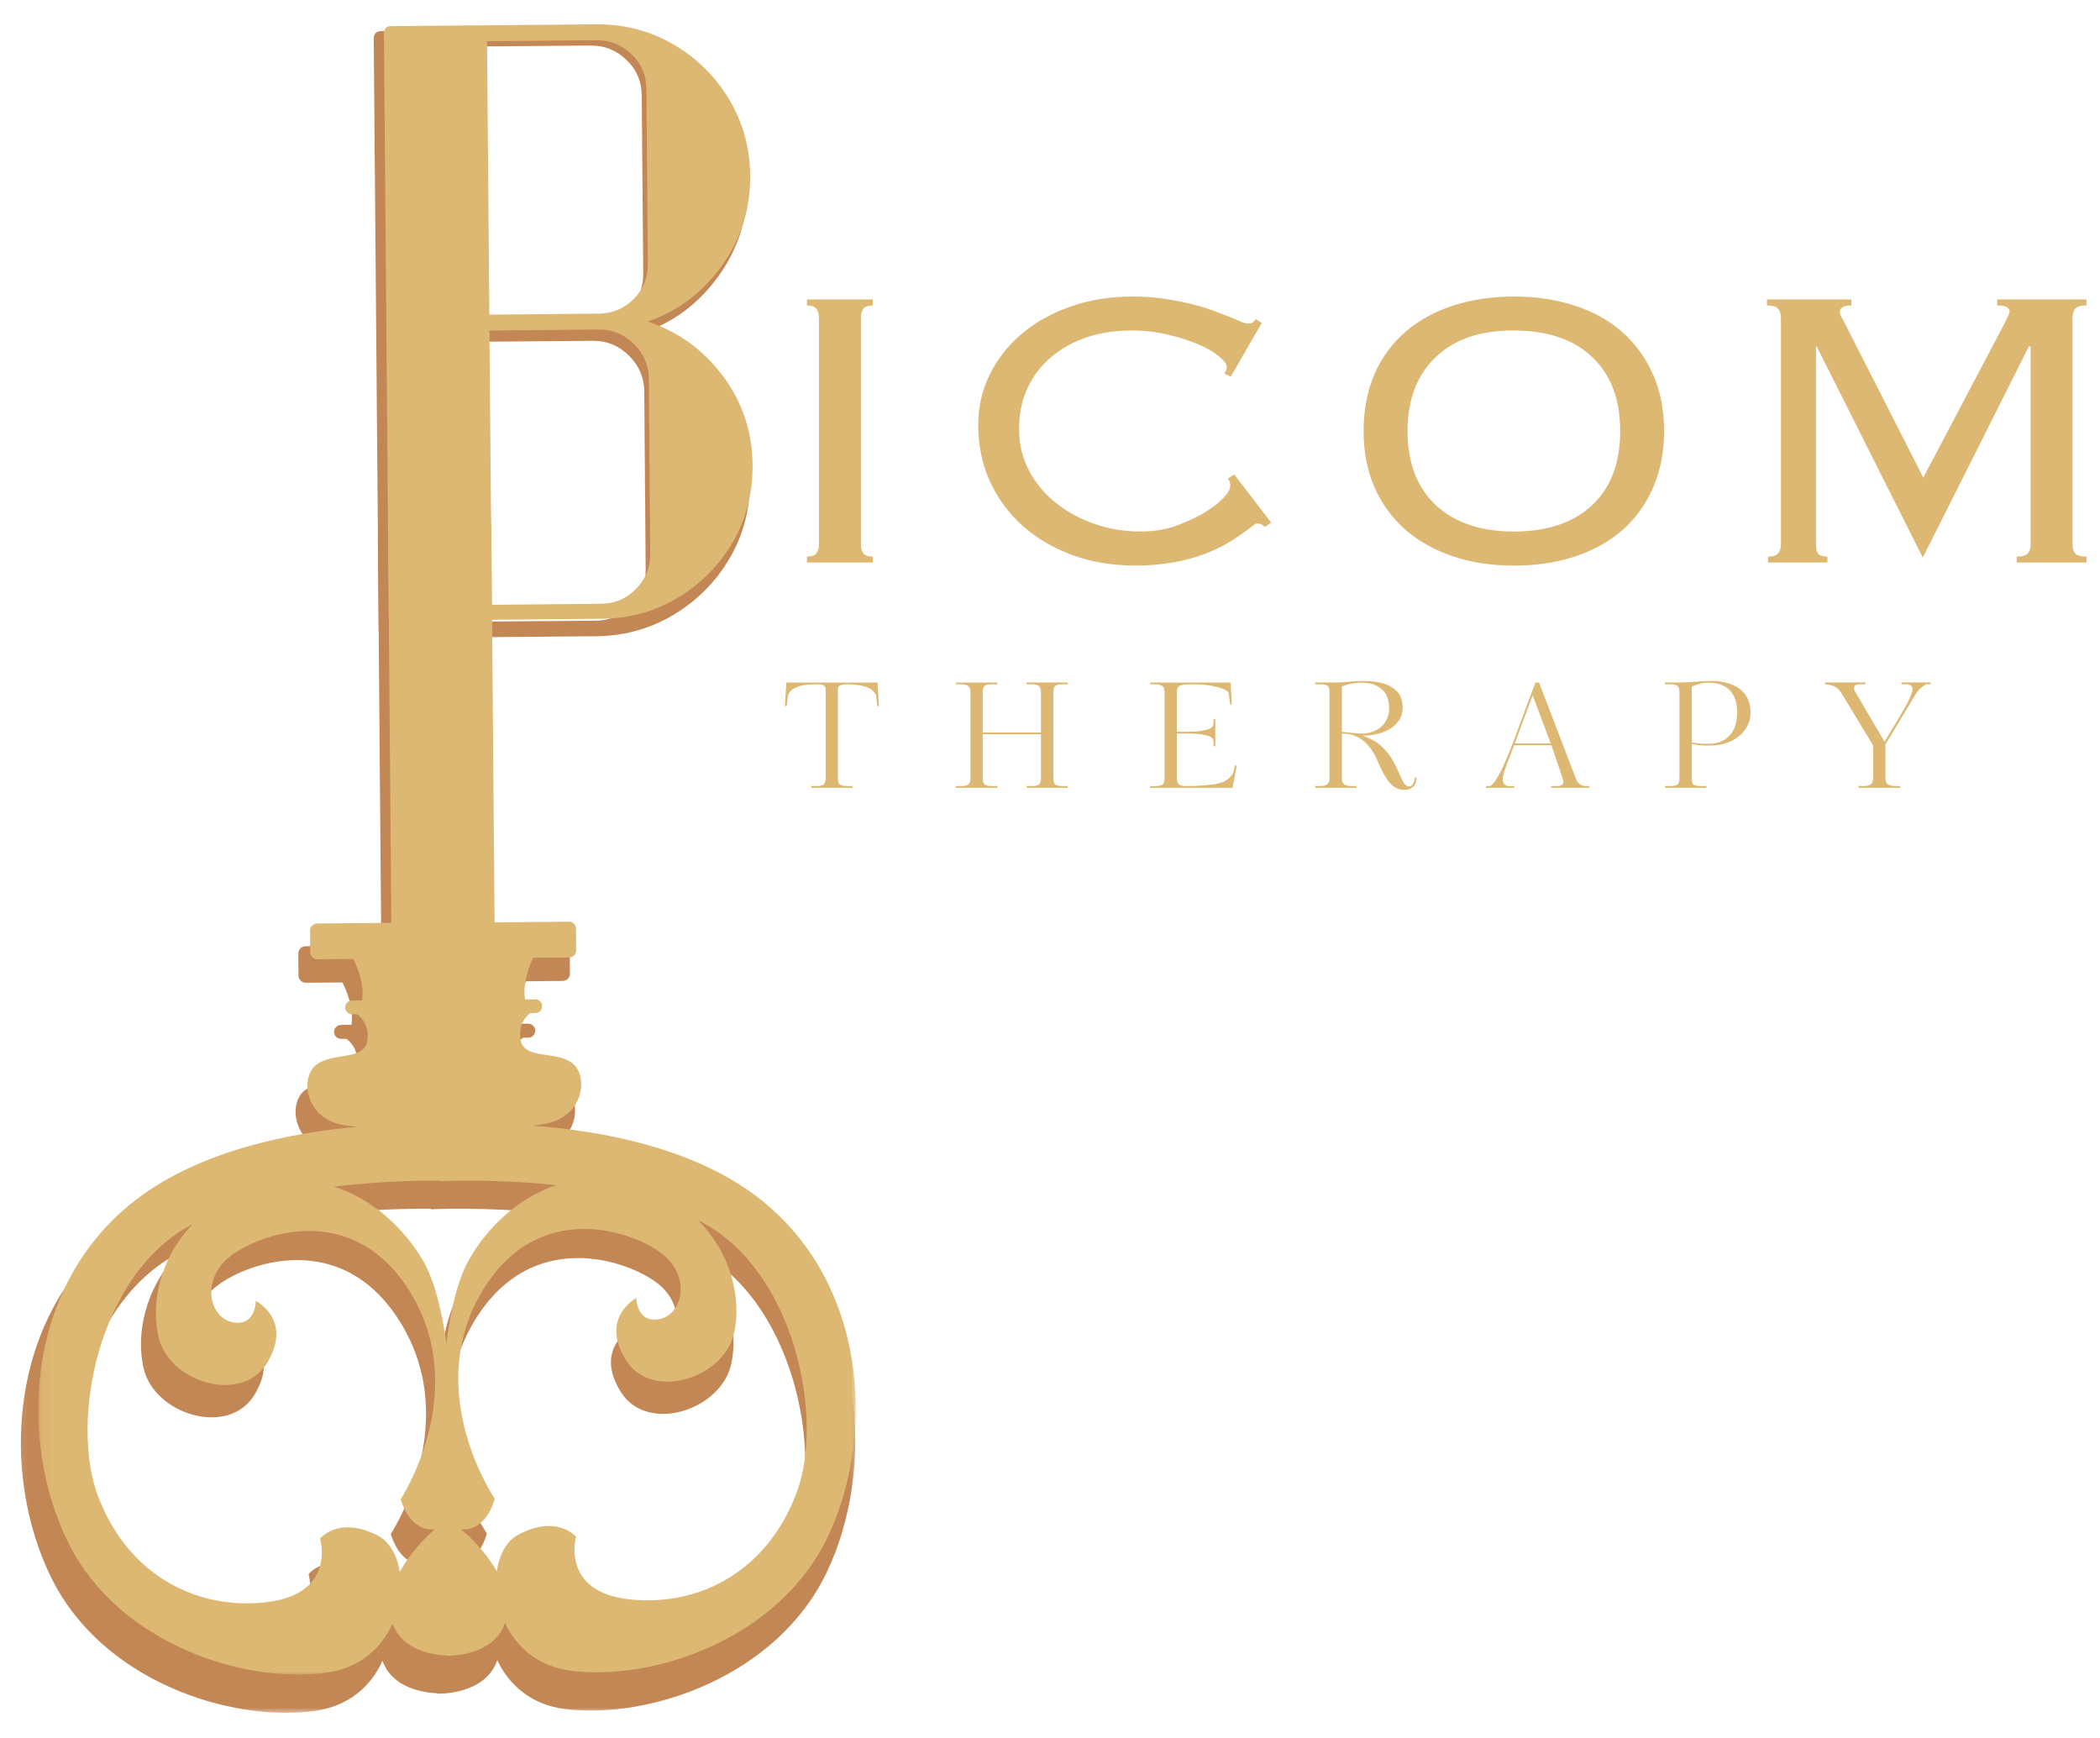
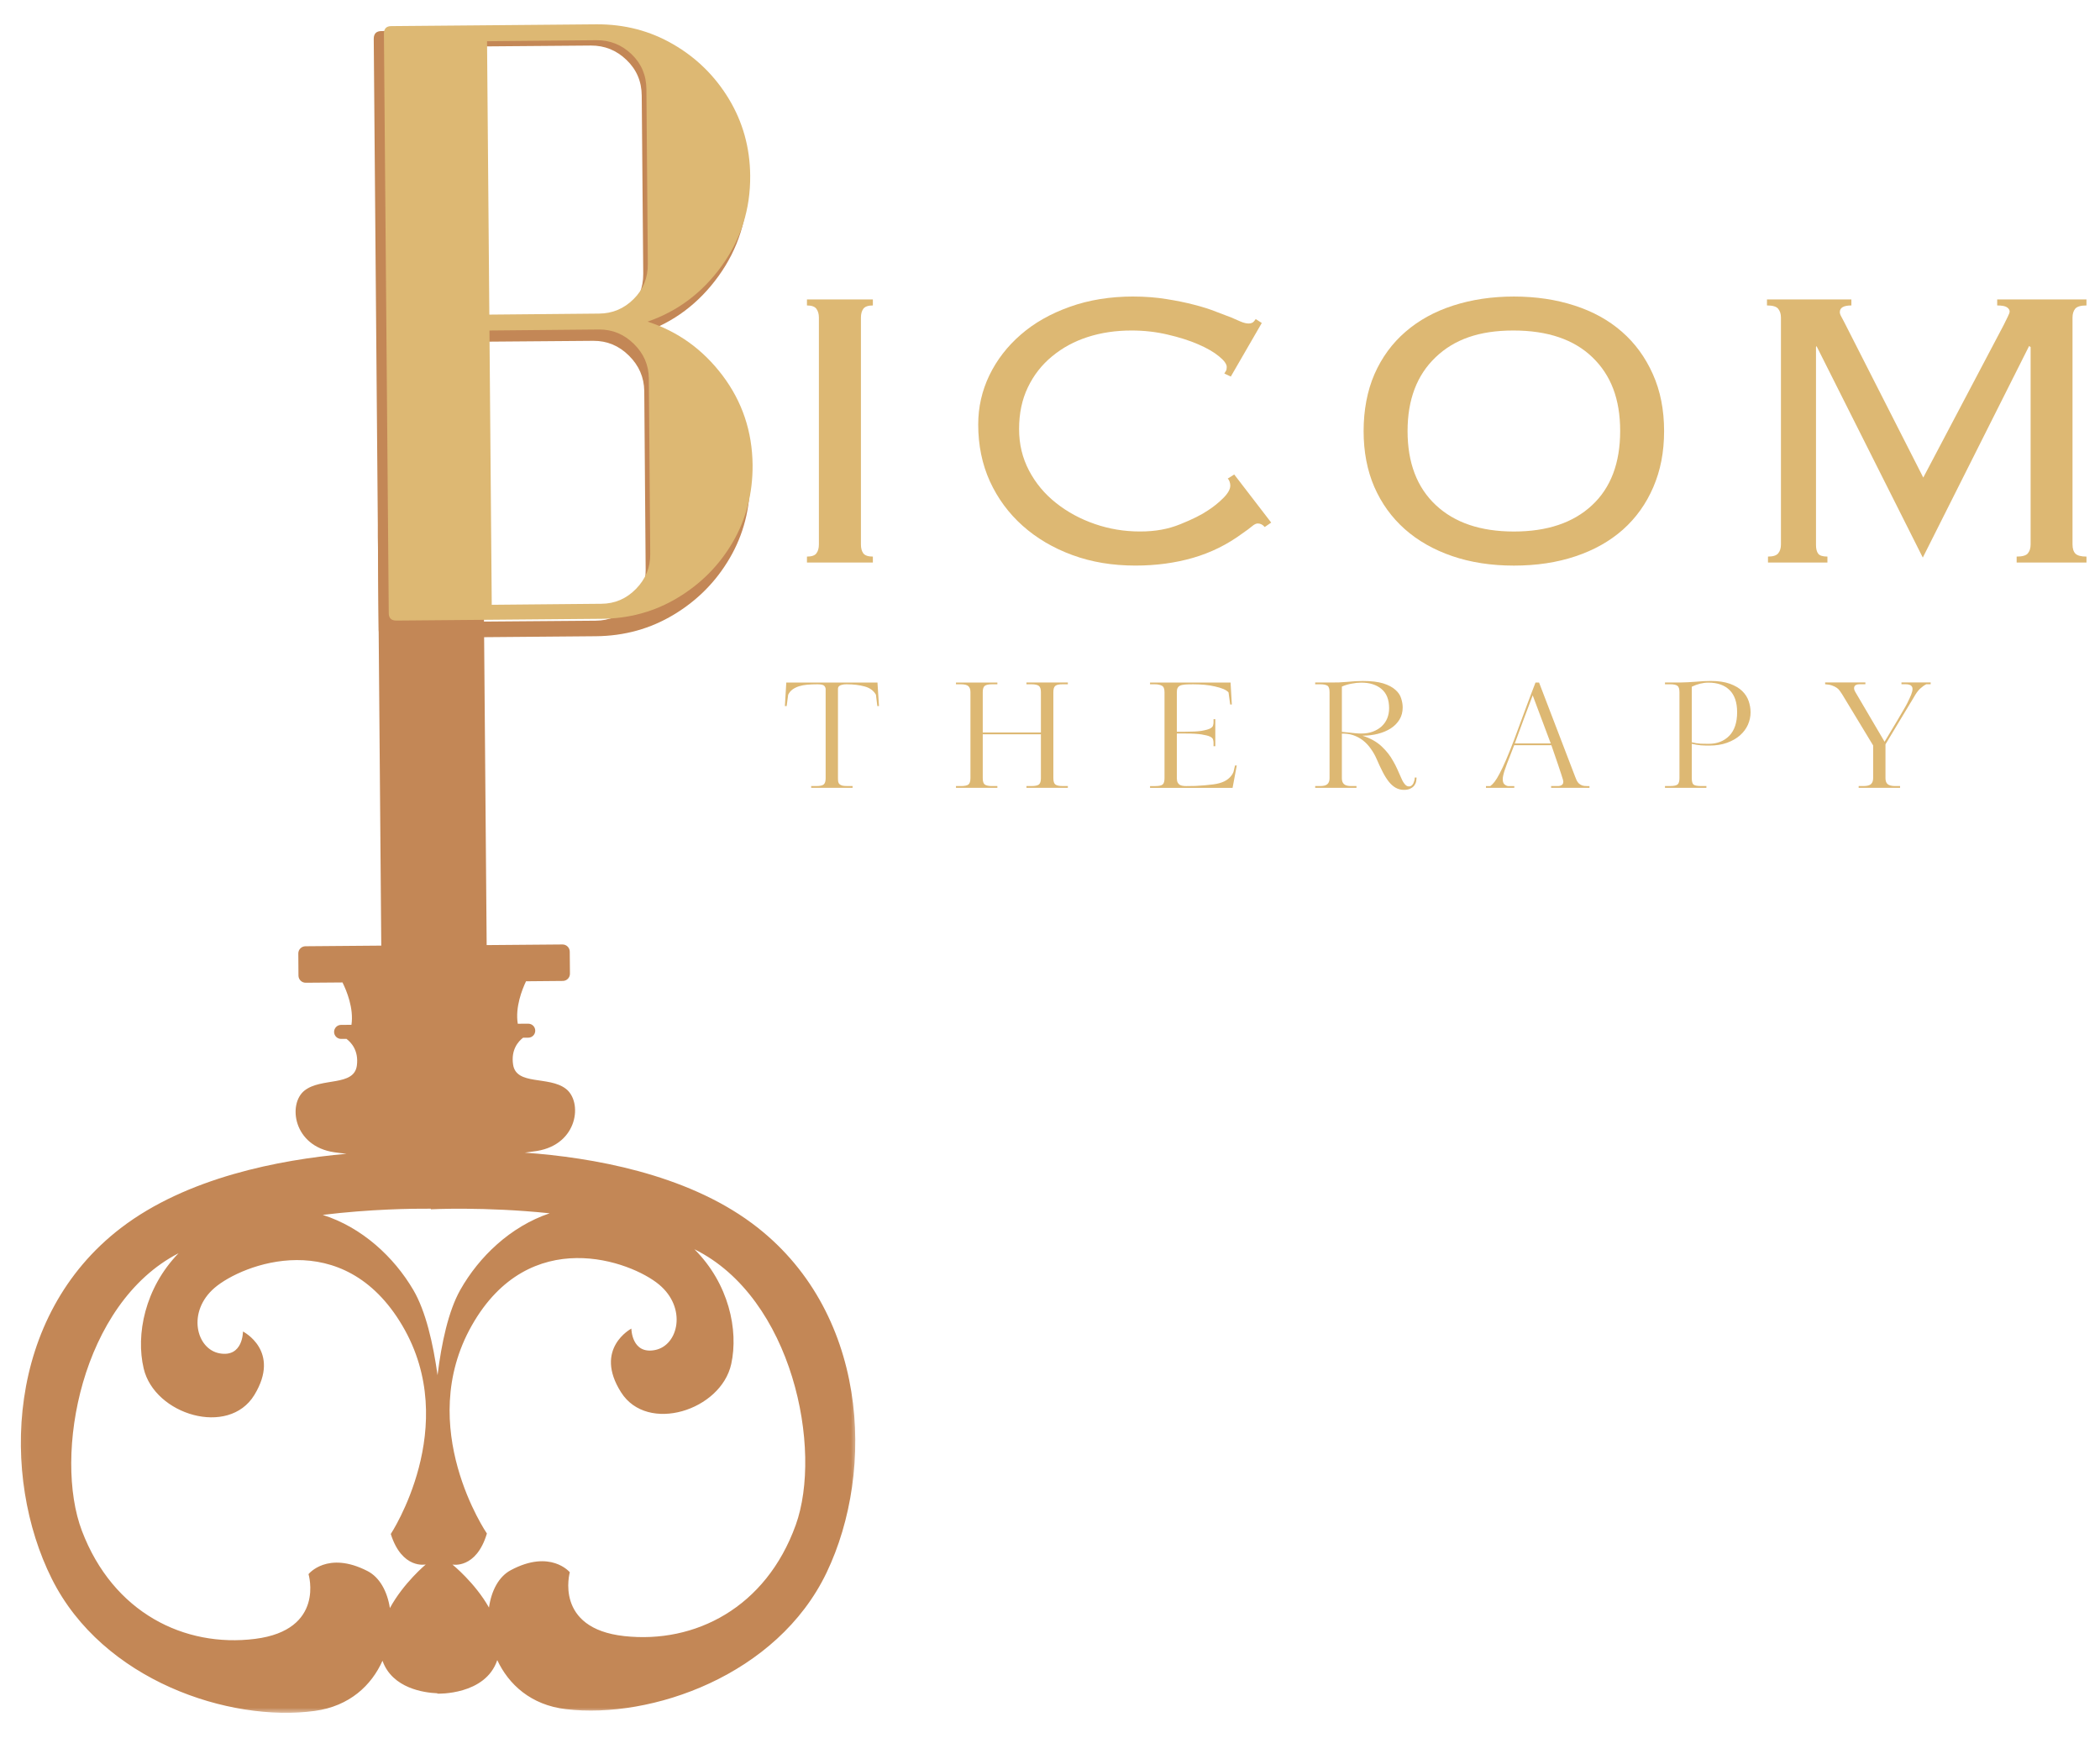
<svg xmlns="http://www.w3.org/2000/svg" width="174" height="144" viewBox="0 0 174 144" fill="none">
  <mask id="mask0_6_389" style="mask-type:luminance" maskUnits="userSpaceOnUse" x="1" y="43" width="71" height="100">
    <path d="M71.105 43.268H1.065V142.432H71.105V43.268Z" fill="white" />
  </mask>
  <g mask="url(#mask0_6_389)">
    <mask id="mask1_6_389" style="mask-type:luminance" maskUnits="userSpaceOnUse" x="0" y="43" width="73" height="100">
      <path d="M72.021 43.741L0.042 44.345L0.866 142.88L72.845 142.276L72.021 43.741Z" fill="white" />
    </mask>
    <g mask="url(#mask1_6_389)">
      <mask id="mask2_6_389" style="mask-type:luminance" maskUnits="userSpaceOnUse" x="-2" y="-42" width="75" height="185">
        <path d="M72.834 142.281L0.055 142.885L-1.463 -40.563L71.313 -41.17L72.834 142.281Z" fill="white" />
      </mask>
      <g mask="url(#mask2_6_389)">
        <path d="M4.293 130.812C8.521 139.268 19.028 142.714 26.076 141.76C28.972 141.367 30.787 139.631 31.692 137.602C32.508 139.902 35.159 140.252 36.238 140.297V140.329C36.238 140.329 40.218 140.477 41.202 137.549C42.142 139.562 43.986 141.27 46.885 141.613C53.949 142.451 64.398 138.83 68.486 130.305C72.573 121.778 71.937 108.492 62.296 101.348C56.756 97.242 49.047 95.901 43.486 95.503C43.839 95.458 44.18 95.411 44.501 95.361C47.902 94.804 48.295 91.284 46.88 90.207C45.467 89.129 42.773 89.959 42.513 88.204C42.326 86.96 42.957 86.275 43.341 85.98L43.775 85.978C44.094 85.975 44.351 85.714 44.349 85.392C44.346 85.071 44.085 84.816 43.764 84.818L42.902 84.823C42.676 83.46 43.26 81.985 43.586 81.303L46.632 81.276C46.961 81.274 47.227 81.005 47.224 80.675L47.208 78.847C47.206 78.518 46.934 78.251 46.606 78.254L40.324 78.306L39.645 -3.685L40.818 -3.696C41.149 -3.698 41.414 -3.97 41.412 -4.299L41.4 -5.846C41.398 -6.175 41.126 -6.442 40.797 -6.439L39.621 -6.428L39.614 -7.379L45.919 -7.43L45.851 -15.659L49.234 -15.686L49.302 -7.46L55.887 -7.515L55.779 -20.453L39.506 -20.319L39.499 -21.513L55.77 -21.649L55.664 -34.588L49.077 -34.532L49.145 -26.306L45.764 -26.277L45.696 -34.504L39.391 -34.451L39.378 -36.069L38.452 -36.062C39.57 -36.723 40.04 -37.743 38.896 -39.089C37.833 -40.339 35.789 -40.494 35.132 -40.512C35.097 -40.525 35.063 -40.535 35.029 -40.541C35.029 -40.541 32.324 -40.573 31.073 -39.049C29.952 -37.684 30.438 -36.672 31.567 -36.029L30.644 -36.021L30.888 -6.384L29.712 -6.373C29.384 -6.371 29.117 -6.099 29.12 -5.77L29.133 -4.224C29.135 -3.895 29.404 -3.628 29.736 -3.631L30.912 -3.642L31.591 78.35L25.309 78.402C24.977 78.405 24.712 78.677 24.717 79.006L24.73 80.832C24.732 81.164 25.004 81.428 25.332 81.425L28.378 81.401C28.715 82.078 29.325 83.544 29.12 84.912L28.258 84.917C27.937 84.919 27.679 85.183 27.682 85.504C27.684 85.824 27.948 86.081 28.267 86.079L28.704 86.074C29.091 86.363 29.732 87.036 29.569 88.284C29.338 90.042 26.628 89.256 25.231 90.358C23.837 91.459 24.286 94.972 27.696 95.471C28.019 95.518 28.361 95.56 28.714 95.597C23.164 96.089 15.477 97.557 10.005 101.754C0.479 109.061 0.063 122.355 4.293 130.812ZM35.691 100.146C35.693 100.18 35.697 100.196 35.697 100.196C35.697 100.196 40.159 99.965 45.544 100.528C42.295 101.62 39.688 104.131 38.138 106.874C37.147 108.634 36.578 111.306 36.254 113.939C35.886 111.304 35.273 108.627 34.247 106.882C32.653 104.163 30.006 101.694 26.739 100.66C30.677 100.18 34.128 100.135 35.691 100.146ZM65.926 126.371C63.456 133.211 57.581 136.197 51.733 135.56C45.882 134.922 47.214 130.271 47.214 130.271C47.214 130.271 45.616 128.332 42.316 130.1C41.326 130.63 40.711 131.797 40.516 133.196C39.356 131.135 37.486 129.631 37.486 129.631C37.486 129.631 39.454 130.037 40.343 127.06C40.343 127.06 34.319 118.248 39.093 109.821C43.868 101.397 52.265 104.49 54.599 106.424C56.933 108.356 56.219 111.473 54.276 111.857C52.329 112.242 52.313 110.081 52.313 110.081C52.313 110.081 49.159 111.737 51.461 115.362C53.647 118.807 59.74 116.859 60.587 113.019C61.207 110.197 60.384 106.345 57.537 103.507C65.674 107.526 68.195 120.087 65.927 126.372L65.926 126.371ZM14.795 103.836C11.997 106.718 11.239 110.588 11.907 113.396C12.814 117.223 18.939 119.069 21.07 115.589C23.311 111.924 20.131 110.322 20.131 110.322C20.131 110.322 20.149 112.485 18.196 112.132C16.244 111.778 15.482 108.672 17.784 106.701C20.084 104.733 28.427 101.497 33.342 109.842C38.255 118.187 32.379 127.099 32.379 127.099C33.315 130.061 35.278 129.624 35.278 129.624C35.278 129.624 33.431 131.161 32.305 133.239C32.09 131.845 31.453 130.686 30.455 130.172C27.125 128.459 25.563 130.425 25.563 130.425C25.563 130.425 26.97 135.055 21.13 135.79C15.292 136.523 9.371 133.635 6.787 126.837C4.414 120.591 6.726 107.99 14.795 103.837V103.836Z" fill="#C38756" />
      </g>
    </g>
  </g>
  <path d="M32.03 52.862C31.602 52.862 31.383 52.646 31.378 52.219L30.967 3.217C30.967 2.79 31.18 2.574 31.609 2.574L39.038 2.511C39.011 2.511 39.011 2.511 39.038 2.511L48.95 2.427C51.313 2.405 53.477 2.969 55.444 4.113C57.414 5.259 58.984 6.808 60.158 8.762C61.329 10.709 61.926 12.867 61.947 15.234C61.968 18.074 61.16 20.625 59.527 22.886C57.899 25.141 55.812 26.707 53.266 27.576C55.826 28.406 57.941 29.923 59.611 32.13C61.279 34.338 62.126 36.86 62.148 39.697C62.169 42.109 61.606 44.291 60.464 46.243C59.328 48.19 57.784 49.75 55.834 50.923C53.89 52.097 51.735 52.693 49.373 52.715L32.031 52.862H32.03ZM48.961 3.774L39.691 3.848L39.88 26.974L49.151 26.9C50.288 26.895 51.261 26.487 52.077 25.677C52.898 24.863 53.303 23.864 53.297 22.684L53.172 7.927C53.164 6.747 52.743 5.761 51.909 4.965C51.081 4.164 50.099 3.769 48.962 3.774H48.961ZM39.891 28.313L40.081 51.502L49.351 51.428C50.488 51.422 51.467 51.004 52.288 50.174C53.109 49.339 53.511 48.351 53.498 47.213L53.382 32.392C53.365 31.262 52.942 30.284 52.108 29.462C51.28 28.64 50.298 28.234 49.162 28.239L39.891 28.313Z" fill="#C38756" />
  <mask id="mask3_6_389" style="mask-type:luminance" maskUnits="userSpaceOnUse" x="3" y="41" width="69" height="99">
-     <path d="M71.105 41.918H3.085V139.058H71.105V41.918Z" fill="white" />
-   </mask>
+     </mask>
  <g mask="url(#mask3_6_389)">
    <mask id="mask4_6_389" style="mask-type:luminance" maskUnits="userSpaceOnUse" x="1" y="42" width="72" height="98">
      <path d="M72.834 139.101L2.312 139.686L1.513 43.146L72.034 42.558L72.834 139.101Z" fill="white" />
    </mask>
    <g mask="url(#mask4_6_389)">
      <mask id="mask5_6_389" style="mask-type:luminance" maskUnits="userSpaceOnUse" x="0" y="-41" width="73" height="181">
        <path d="M71.341 -40.643L0.036 -40.045L1.539 139.694L72.844 139.096L71.341 -40.643Z" fill="white" />
      </mask>
      <g mask="url(#mask5_6_389)">
        <path d="M5.679 127.863C9.822 136.148 20.116 139.526 27.022 138.591C29.858 138.206 31.636 136.504 32.526 134.516C33.323 136.772 35.921 137.111 36.977 137.156V137.188C36.977 137.188 40.878 137.334 41.841 134.466C42.762 136.438 44.566 138.108 47.41 138.445C54.329 139.268 64.565 135.718 68.572 127.364C72.579 119.014 71.955 105.996 62.509 98.995C57.079 94.971 49.526 93.658 44.078 93.269C44.425 93.227 44.759 93.179 45.075 93.129C48.405 92.583 48.789 89.136 47.405 88.079C46.021 87.023 43.38 87.837 43.124 86.116C42.943 84.897 43.558 84.227 43.935 83.937L44.361 83.934C44.675 83.932 44.926 83.676 44.924 83.363C44.922 83.047 44.664 82.797 44.354 82.799L43.506 82.805C43.282 81.471 43.859 80.025 44.177 79.355L47.16 79.332C47.483 79.329 47.741 79.062 47.739 78.739L47.726 76.95C47.724 76.626 47.457 76.365 47.136 76.368L40.98 76.42L40.315 -3.914L41.464 -3.921C41.788 -3.924 42.049 -4.19 42.045 -4.512L42.033 -6.03C42.031 -6.353 41.767 -6.612 41.443 -6.609L40.291 -6.599L40.283 -7.531L46.463 -7.581L46.394 -15.642L49.709 -15.669L49.775 -7.611L56.229 -7.663L56.123 -20.341L40.179 -20.207L40.171 -21.379L56.114 -21.511L56.011 -34.188L49.558 -34.133L49.624 -26.072L46.312 -26.045L46.244 -34.106L40.067 -34.054L40.054 -35.64L39.147 -35.632C40.244 -36.281 40.704 -37.279 39.584 -38.599C38.542 -39.822 36.54 -39.975 35.896 -39.991C35.862 -40.007 35.83 -40.014 35.796 -40.02C35.796 -40.02 33.144 -40.052 31.918 -38.56C30.819 -37.221 31.297 -36.23 32.402 -35.6L31.497 -35.595L31.739 -6.554L30.586 -6.546C30.263 -6.544 30.002 -6.277 30.005 -5.954L30.018 -4.438C30.02 -4.117 30.284 -3.856 30.608 -3.858L31.76 -3.869L32.425 76.465L26.269 76.515C25.946 76.517 25.685 76.784 25.688 77.106L25.704 78.898C25.706 79.222 25.973 79.483 26.294 79.478L29.277 79.454C29.609 80.119 30.206 81.555 30.005 82.893L29.158 82.901C28.844 82.903 28.595 83.159 28.597 83.472C28.599 83.785 28.855 84.038 29.167 84.036L29.594 84.034C29.972 84.316 30.601 84.975 30.441 86.198C30.215 87.921 27.56 87.151 26.192 88.232C24.827 89.309 25.266 92.752 28.607 93.242C28.923 93.287 29.257 93.328 29.608 93.364C24.165 93.846 16.635 95.285 11.275 99.397C1.943 106.555 1.536 119.58 5.681 127.865L5.679 127.863ZM36.441 97.819C36.443 97.851 36.446 97.866 36.446 97.866C36.446 97.866 40.818 97.64 46.093 98.193C42.909 99.26 40.358 101.721 38.84 104.409C37.866 106.133 37.311 108.752 36.993 111.332C36.633 108.75 36.032 106.128 35.028 104.415C33.465 101.753 30.871 99.335 27.672 98.32C31.529 97.851 34.91 97.806 36.441 97.819ZM66.065 123.512C63.645 130.214 57.889 133.139 52.159 132.516C46.426 131.891 47.729 127.333 47.729 127.333C47.729 127.333 46.166 125.433 42.93 127.164C41.962 127.684 41.36 128.829 41.168 130.2C40.032 128.181 38.198 126.705 38.198 126.705C38.198 126.705 40.129 127.1 40.996 124.184C40.996 124.184 35.096 115.551 39.773 107.295C44.451 99.042 52.68 102.073 54.965 103.967C57.251 105.86 56.554 108.913 54.647 109.293C52.742 109.67 52.723 107.551 52.723 107.551C52.723 107.551 49.635 109.171 51.889 112.725C54.034 116.103 60.003 114.192 60.831 110.43C61.439 107.666 60.634 103.889 57.845 101.112C65.816 105.048 68.286 117.354 66.063 123.513L66.065 123.512ZM15.968 101.432C13.227 104.257 12.483 108.046 13.137 110.8C14.028 114.548 20.027 116.358 22.116 112.948C24.312 109.356 21.194 107.785 21.194 107.785C21.194 107.785 21.212 109.906 19.3 109.559C17.387 109.214 16.64 106.17 18.895 104.239C21.149 102.31 29.325 99.14 34.14 107.316C38.954 115.493 33.195 124.223 33.195 124.223C34.113 127.127 36.036 126.698 36.036 126.698C36.036 126.698 34.226 128.203 33.125 130.239C32.912 128.874 32.288 127.738 31.312 127.235C28.048 125.556 26.517 127.483 26.517 127.483C26.517 127.483 27.895 132.017 22.176 132.737C16.454 133.457 10.654 130.629 8.121 123.967C5.798 117.849 8.063 105.5 15.968 101.432Z" fill="#DDB873" />
      </g>
    </g>
  </g>
  <path d="M32.832 51.417C32.416 51.417 32.211 51.209 32.211 50.796L31.811 2.784C31.811 2.371 32.016 2.163 32.432 2.163L39.714 2.1C39.686 2.1 39.686 2.1 39.714 2.1L49.427 2.015C51.742 2.003 53.86 2.553 55.782 3.671C57.711 4.788 59.25 6.303 60.402 8.214C61.551 10.127 62.139 12.238 62.159 14.549C62.181 17.332 61.392 19.83 59.791 22.043C58.191 24.256 56.145 25.793 53.656 26.649C56.161 27.457 58.228 28.944 59.865 31.108C61.498 33.274 62.33 35.746 62.358 38.528C62.371 40.889 61.822 43.026 60.706 44.937C59.591 46.842 58.076 48.37 56.16 49.522C54.25 50.676 52.14 51.256 49.825 51.271L32.83 51.418L32.832 51.417ZM49.437 3.331L40.355 3.416L40.545 26.067L49.626 25.983C50.742 25.977 51.699 25.577 52.498 24.781C53.298 23.988 53.691 23.011 53.677 21.851L53.56 7.4C53.553 6.24 53.142 5.271 52.329 4.491C51.513 3.711 50.551 3.326 49.435 3.331H49.437ZM40.555 27.385L40.745 50.11L49.827 50.026C50.942 50.02 51.899 49.609 52.699 48.792C53.499 47.97 53.891 47.005 53.877 45.894L53.761 31.369C53.753 30.26 53.343 29.304 52.529 28.502C51.714 27.696 50.751 27.295 49.636 27.3L40.554 27.385H40.555Z" fill="#DDB873" />
  <path d="M72.323 24.812V25.308C71.936 25.308 71.674 25.399 71.534 25.582C71.4 25.767 71.334 26.009 71.334 26.309V45.114C71.334 45.425 71.4 45.67 71.534 45.852C71.674 46.028 71.937 46.116 72.323 46.116V46.611H66.862V46.116C67.246 46.116 67.507 46.029 67.641 45.852C67.78 45.67 67.851 45.425 67.851 45.114V26.309C67.851 26.009 67.779 25.767 67.641 25.582C67.506 25.401 67.246 25.308 66.862 25.308V24.812H72.323Z" fill="#DDB873" />
  <path d="M93.911 24.57C94.879 24.57 95.79 24.641 96.647 24.78C97.502 24.915 98.273 25.073 98.961 25.254C99.648 25.43 100.256 25.623 100.781 25.834C101.307 26.039 101.721 26.198 102.023 26.308C102.297 26.422 102.554 26.535 102.802 26.646C103.054 26.752 103.275 26.804 103.465 26.804C103.576 26.804 103.675 26.782 103.759 26.741C103.843 26.699 103.938 26.599 104.043 26.435L104.548 26.762L101.981 31.2L101.445 30.947C101.5 30.862 101.545 30.788 101.581 30.725C101.623 30.657 101.644 30.551 101.644 30.409C101.644 30.165 101.429 29.869 101.002 29.524C100.581 29.174 100.002 28.838 99.265 28.522C98.534 28.206 97.692 27.94 96.74 27.721C95.793 27.497 94.796 27.384 93.751 27.384C92.451 27.384 91.246 27.563 90.131 27.921C89.016 28.28 88.03 28.814 87.175 29.523C86.318 30.227 85.649 31.083 85.165 32.095C84.681 33.102 84.439 34.25 84.439 35.541C84.439 36.832 84.713 37.933 85.26 38.987C85.812 40.036 86.56 40.932 87.501 41.675C88.44 42.421 89.511 43.001 90.71 43.415C91.91 43.831 93.157 44.036 94.457 44.036C95.757 44.036 96.803 43.836 97.793 43.435C98.788 43.035 99.55 42.656 100.077 42.297C100.545 41.997 100.973 41.651 101.36 41.264C101.744 40.88 101.939 40.535 101.939 40.231C101.939 40.12 101.918 40.007 101.876 39.894C101.835 39.783 101.785 39.702 101.729 39.651L102.265 39.314L105.328 43.298L104.791 43.667C104.628 43.472 104.436 43.372 104.212 43.372C104.078 43.372 103.92 43.451 103.739 43.604C103.554 43.76 103.287 43.96 102.929 44.205C101.687 45.119 100.329 45.791 98.856 46.218C97.382 46.645 95.788 46.861 94.078 46.861C92.176 46.861 90.432 46.572 88.849 45.987C87.262 45.405 85.892 44.595 84.734 43.562C83.576 42.53 82.672 41.304 82.02 39.883C81.373 38.458 81.052 36.888 81.052 35.171C81.052 33.738 81.36 32.379 81.978 31.092C82.602 29.806 83.472 28.683 84.588 27.719C85.704 26.749 87.053 25.985 88.64 25.421C90.223 24.852 91.981 24.568 93.912 24.568L93.911 24.57Z" fill="#DDB873" />
  <path d="M116.627 35.712C116.627 38.341 117.405 40.386 118.963 41.846C120.521 43.308 122.677 44.039 125.435 44.039C128.192 44.039 130.349 43.317 131.906 41.867C133.464 40.42 134.242 38.368 134.242 35.712C134.242 33.056 133.477 31.084 131.948 29.608C130.417 28.127 128.233 27.384 125.392 27.384C122.551 27.384 120.483 28.127 118.942 29.608C117.398 31.084 116.627 33.119 116.627 35.712ZM125.435 24.57C127.258 24.57 128.934 24.82 130.465 25.318C131.994 25.811 133.301 26.536 134.389 27.489C135.476 28.438 136.328 29.605 136.946 30.989C137.57 32.375 137.882 33.949 137.882 35.712C137.882 37.475 137.583 38.977 136.988 40.361C136.398 41.738 135.559 42.911 134.473 43.881C133.383 44.845 132.074 45.583 130.537 46.094C129.006 46.608 127.307 46.863 125.434 46.863C123.56 46.863 121.855 46.6 120.319 46.073C118.788 45.547 117.481 44.803 116.394 43.839C115.305 42.869 114.464 41.704 113.869 40.339C113.279 38.969 112.985 37.427 112.985 35.712C112.985 33.997 113.284 32.375 113.89 30.989C114.5 29.606 115.355 28.439 116.457 27.489C117.557 26.536 118.872 25.811 120.403 25.318C121.94 24.821 123.616 24.57 125.434 24.57H125.435Z" fill="#DDB873" />
  <path d="M153.4 24.812V25.308C152.761 25.308 152.443 25.492 152.443 25.855C152.443 25.961 152.477 26.077 152.549 26.204C152.617 26.33 152.709 26.504 152.823 26.721L159.357 39.569L166.019 26.931C166.15 26.651 166.266 26.414 166.366 26.225C166.463 26.03 166.513 25.893 166.513 25.814C166.513 25.674 166.434 25.555 166.282 25.455C166.135 25.358 165.866 25.308 165.482 25.308V24.812H172.879V25.308C172.408 25.308 172.096 25.399 171.943 25.582C171.796 25.767 171.723 26.009 171.723 26.309V45.114C171.723 45.452 171.802 45.705 171.965 45.873C172.133 46.037 172.438 46.116 172.88 46.116V46.611H167.093V46.116C167.561 46.116 167.872 46.029 168.02 45.852C168.172 45.67 168.251 45.425 168.251 45.114V28.755L168.125 28.671L159.318 46.199L150.51 28.671L150.468 28.755V45.156C150.468 45.467 150.526 45.704 150.648 45.872C150.773 46.036 151.029 46.115 151.415 46.115V46.61H146.49V46.115C146.903 46.115 147.185 46.028 147.333 45.851C147.485 45.669 147.564 45.424 147.564 45.113V26.308C147.564 26.008 147.485 25.766 147.333 25.581C147.186 25.399 146.875 25.307 146.406 25.307V24.811H153.404L153.4 24.812Z" fill="#DDB873" />
  <path d="M72.704 56.549L72.83 58.499H72.693L72.577 57.561C72.38 57.218 72.066 56.99 71.641 56.876C71.212 56.757 70.71 56.696 70.136 56.696C69.981 56.696 69.857 56.712 69.769 56.738C69.677 56.759 69.606 56.788 69.558 56.822C69.508 56.859 69.474 56.901 69.453 56.948C69.437 56.998 69.432 57.048 69.432 57.096V64.474C69.432 64.587 69.437 64.69 69.453 64.779C69.474 64.864 69.511 64.932 69.569 64.98C69.625 65.031 69.706 65.07 69.811 65.097C69.922 65.118 70.066 65.129 70.243 65.129H70.643V65.276H67.212V65.129H67.633C67.949 65.129 68.154 65.084 68.254 64.992C68.359 64.902 68.411 64.728 68.411 64.475V57.107C68.411 57.002 68.372 56.907 68.295 56.823C68.216 56.739 68.026 56.697 67.727 56.697C67.427 56.697 67.148 56.708 66.895 56.729C66.648 56.751 66.424 56.792 66.221 56.855C66.017 56.918 65.834 57.008 65.674 57.119C65.519 57.232 65.395 57.38 65.307 57.562V57.552L65.181 58.5H65.034L65.15 56.55H72.705L72.704 56.549Z" fill="#DDB873" />
  <path d="M85.048 65.276V65.129H85.458C85.758 65.129 85.966 65.087 86.079 65.003C86.19 64.913 86.247 64.737 86.247 64.476V60.84H81.428V64.476C81.428 64.745 81.484 64.919 81.597 65.003C81.715 65.087 81.915 65.129 82.197 65.129H82.639V65.276H79.209V65.129H79.619C79.919 65.129 80.126 65.087 80.24 65.003C80.35 64.913 80.408 64.737 80.408 64.476V57.351C80.408 57.119 80.35 56.956 80.24 56.855C80.126 56.749 79.919 56.697 79.619 56.697H79.209V56.55H82.639V56.697H82.197C81.915 56.697 81.715 56.739 81.597 56.823C81.484 56.908 81.428 57.084 81.428 57.35V60.691H86.247V57.35C86.247 57.091 86.19 56.917 86.079 56.833C85.966 56.743 85.758 56.696 85.458 56.696H85.048V56.549H88.479V56.696H88.036C87.755 56.696 87.558 56.738 87.447 56.822C87.334 56.907 87.278 57.083 87.278 57.349V64.474C87.278 64.743 87.334 64.917 87.447 65.001C87.558 65.085 87.755 65.127 88.036 65.127H88.479V65.274H85.048V65.276Z" fill="#DDB873" />
  <path d="M101.961 56.549L102.066 58.372H101.93L101.793 57.37C101.702 57.264 101.557 57.169 101.362 57.086C101.164 57.002 100.933 56.933 100.667 56.876C100.407 56.812 100.12 56.768 99.805 56.739C99.489 56.712 99.174 56.697 98.858 56.697C98.577 56.697 98.347 56.705 98.174 56.718C97.998 56.735 97.86 56.766 97.763 56.814C97.671 56.864 97.605 56.935 97.563 57.024C97.525 57.108 97.51 57.222 97.51 57.361V60.629H98.205C98.786 60.629 99.236 60.606 99.551 60.556C99.872 60.5 100.109 60.437 100.256 60.366C100.403 60.289 100.487 60.204 100.509 60.112C100.535 60.023 100.55 59.938 100.55 59.859V59.585H100.697V61.83H100.55V61.524C100.55 61.44 100.534 61.356 100.509 61.271C100.487 61.181 100.403 61.1 100.256 61.029C100.109 60.961 99.872 60.9 99.551 60.849C99.236 60.802 98.786 60.776 98.205 60.776H97.51V64.475C97.51 64.623 97.532 64.739 97.573 64.823C97.615 64.908 97.67 64.976 97.742 65.024C97.819 65.066 97.903 65.096 97.995 65.108C98.084 65.124 98.184 65.13 98.289 65.13C98.533 65.13 98.789 65.128 99.056 65.119C99.322 65.106 99.578 65.087 99.824 65.067C100.068 65.045 100.297 65.022 100.509 64.993C100.719 64.966 100.898 64.93 101.045 64.887C101.344 64.803 101.592 64.682 101.782 64.519C101.977 64.358 102.119 64.171 102.203 63.96L102.329 63.423H102.476L102.128 65.278H95.289V65.131H95.71C96.031 65.131 96.241 65.086 96.341 64.994C96.438 64.904 96.488 64.73 96.488 64.477V57.352C96.488 57.065 96.415 56.885 96.267 56.815C96.12 56.738 95.934 56.698 95.71 56.698H95.289V56.551H101.96L101.961 56.549Z" fill="#DDB873" />
  <path d="M116.749 65.16C116.834 65.16 116.902 65.136 116.959 65.086C117.022 65.039 117.07 64.978 117.107 64.907C117.141 64.83 117.169 64.749 117.191 64.664C117.212 64.58 117.223 64.501 117.223 64.422H117.37C117.37 64.506 117.359 64.612 117.338 64.738C117.317 64.86 117.266 64.97 117.191 65.075C117.119 65.176 117.015 65.26 116.875 65.329C116.741 65.405 116.56 65.445 116.328 65.445C116.076 65.445 115.844 65.384 115.634 65.265C115.429 65.147 115.24 64.978 115.066 64.759C114.89 64.535 114.721 64.264 114.56 63.948C114.397 63.632 114.237 63.289 114.076 62.915C113.942 62.599 113.777 62.308 113.582 62.04C113.392 61.766 113.174 61.534 112.929 61.345C112.682 61.155 112.413 61.013 112.119 60.912C111.83 60.815 111.519 60.773 111.183 60.786V64.475C111.183 64.702 111.24 64.865 111.362 64.971C111.48 65.076 111.672 65.129 111.941 65.129H112.393V65.276H108.973V65.129H109.383C109.67 65.129 109.869 65.076 109.983 64.971C110.102 64.865 110.163 64.702 110.163 64.475V57.35C110.163 57.062 110.102 56.883 109.983 56.812C109.862 56.736 109.662 56.696 109.383 56.696H108.973V56.549H110.33C110.735 56.556 111.167 56.538 111.624 56.496C112.087 56.449 112.519 56.423 112.919 56.423C113.618 56.423 114.184 56.491 114.613 56.623C115.039 56.758 115.373 56.934 115.613 57.15C115.857 57.36 116.018 57.601 116.097 57.867C116.181 58.127 116.223 58.378 116.223 58.615C116.223 58.994 116.133 59.33 115.959 59.617C115.783 59.906 115.544 60.149 115.244 60.344C114.941 60.542 114.586 60.692 114.181 60.797C113.774 60.903 113.342 60.955 112.887 60.955C113.544 61.166 114.075 61.461 114.475 61.84C114.875 62.214 115.191 62.615 115.422 63.042C115.548 63.252 115.666 63.485 115.78 63.737C115.899 63.99 116.001 64.22 116.085 64.423C116.119 64.494 116.153 64.57 116.191 64.655C116.232 64.739 116.28 64.82 116.338 64.897C116.393 64.976 116.454 65.039 116.517 65.087C116.585 65.137 116.664 65.161 116.748 65.161L116.749 65.16ZM115.098 58.677C115.098 57.968 114.888 57.438 114.467 57.086C114.051 56.736 113.493 56.559 112.794 56.559C112.541 56.559 112.27 56.588 111.984 56.644C111.702 56.694 111.437 56.775 111.184 56.886V60.639L111.826 60.702C111.987 60.718 112.152 60.734 112.32 60.754C112.489 60.77 112.652 60.776 112.815 60.776C113.157 60.776 113.47 60.723 113.751 60.618C114.031 60.512 114.273 60.37 114.477 60.185C114.68 59.995 114.836 59.774 114.94 59.521C115.046 59.262 115.098 58.98 115.098 58.677Z" fill="#DDB873" />
  <path d="M128.522 65.276V65.129H129.132C129.2 65.123 129.263 65.107 129.322 65.087C129.385 65.06 129.433 65.024 129.469 64.981C129.51 64.934 129.532 64.86 129.532 64.76C129.532 64.726 129.521 64.671 129.5 64.592C129.479 64.507 129.432 64.365 129.363 64.159C129.3 63.949 129.2 63.653 129.069 63.274C128.935 62.889 128.759 62.378 128.543 61.745H125.46L125.039 62.832C124.989 62.958 124.933 63.103 124.87 63.264C124.813 63.42 124.757 63.578 124.702 63.738C124.644 63.894 124.6 64.044 124.566 64.191C124.528 64.338 124.513 64.46 124.513 64.55C124.513 64.748 124.555 64.887 124.639 64.972C124.723 65.051 124.82 65.103 124.933 65.13H125.47V65.277H123.123V65.13H123.481C123.592 65.053 123.713 64.934 123.84 64.771C123.965 64.61 124.105 64.378 124.261 64.076C124.422 63.776 124.6 63.395 124.797 62.937C124.992 62.481 125.218 61.921 125.471 61.251L126.523 58.405C126.634 58.118 126.747 57.82 126.86 57.509C126.978 57.193 127.102 56.873 127.228 56.55H127.522L130.511 64.35C130.552 64.456 130.595 64.558 130.636 64.656C130.683 64.748 130.744 64.832 130.815 64.909C130.892 64.98 130.984 65.035 131.09 65.078C131.195 65.115 131.326 65.13 131.489 65.13H131.699V65.277H128.521L128.522 65.276ZM126.996 57.614C126.736 58.296 126.486 58.957 126.249 59.596C126.009 60.236 125.765 60.903 125.512 61.598H128.49L126.996 57.614Z" fill="#DDB873" />
  <path d="M145.049 59.004C145.049 59.363 144.975 59.71 144.828 60.047C144.681 60.38 144.46 60.674 144.165 60.933C143.876 61.186 143.518 61.391 143.091 61.544C142.67 61.7 142.181 61.775 141.629 61.775C141.41 61.775 141.179 61.77 140.934 61.754C140.687 61.733 140.434 61.691 140.176 61.628V64.474C140.176 64.735 140.221 64.912 140.313 65.001C140.41 65.085 140.621 65.127 140.944 65.127H141.387V65.274H137.956V65.127H138.377C138.698 65.127 138.908 65.082 139.008 64.99C139.105 64.9 139.155 64.726 139.155 64.473V57.348C139.155 57.089 139.103 56.915 138.997 56.831C138.892 56.741 138.684 56.694 138.377 56.694H137.956V56.547H139.261C139.644 56.541 140.063 56.52 140.512 56.484C140.968 56.442 141.378 56.421 141.744 56.421C142.38 56.421 142.912 56.5 143.332 56.652C143.759 56.808 144.1 57.008 144.353 57.254C144.605 57.501 144.784 57.778 144.889 58.087C144.994 58.397 145.047 58.703 145.047 59.004H145.049ZM143.933 59.004C143.933 58.198 143.725 57.589 143.312 57.181C142.896 56.768 142.312 56.559 141.555 56.559C141.329 56.559 141.103 56.588 140.87 56.644C140.639 56.702 140.408 56.786 140.176 56.897V61.503C140.434 61.566 140.682 61.605 140.913 61.619C141.15 61.627 141.371 61.63 141.576 61.63C142.276 61.63 142.844 61.409 143.281 60.966C143.715 60.518 143.934 59.865 143.934 59.005L143.933 59.004Z" fill="#DDB873" />
  <path d="M159.603 56.696C159.44 56.775 159.27 56.897 159.087 57.065C158.911 57.233 158.732 57.483 158.551 57.813L157.393 59.731L156.225 61.671V64.474C156.225 64.701 156.282 64.864 156.404 64.97C156.53 65.075 156.735 65.128 157.024 65.128H157.435V65.275H154.004V65.128H154.414C154.714 65.128 154.922 65.072 155.035 64.959C155.146 64.848 155.203 64.684 155.203 64.474V61.765C154.775 61.056 154.346 60.35 153.92 59.646C153.491 58.945 153.062 58.238 152.636 57.527C152.586 57.443 152.525 57.356 152.457 57.263C152.394 57.166 152.31 57.078 152.204 56.999C152.099 56.922 151.964 56.857 151.804 56.799C151.649 56.743 151.457 56.709 151.225 56.693V56.545H154.561V56.693H154.077C153.846 56.693 153.701 56.761 153.646 56.894C153.595 57.02 153.627 57.176 153.74 57.357L156.15 61.457L157.224 59.665C157.397 59.365 157.552 59.101 157.686 58.875C157.826 58.643 157.941 58.437 158.034 58.253C158.165 57.987 158.271 57.758 158.35 57.568C158.426 57.377 158.466 57.217 158.466 57.083C158.466 56.824 158.276 56.693 157.897 56.693H157.55V56.545H159.97V56.693H159.602L159.603 56.696Z" fill="#DDB873" />
</svg>